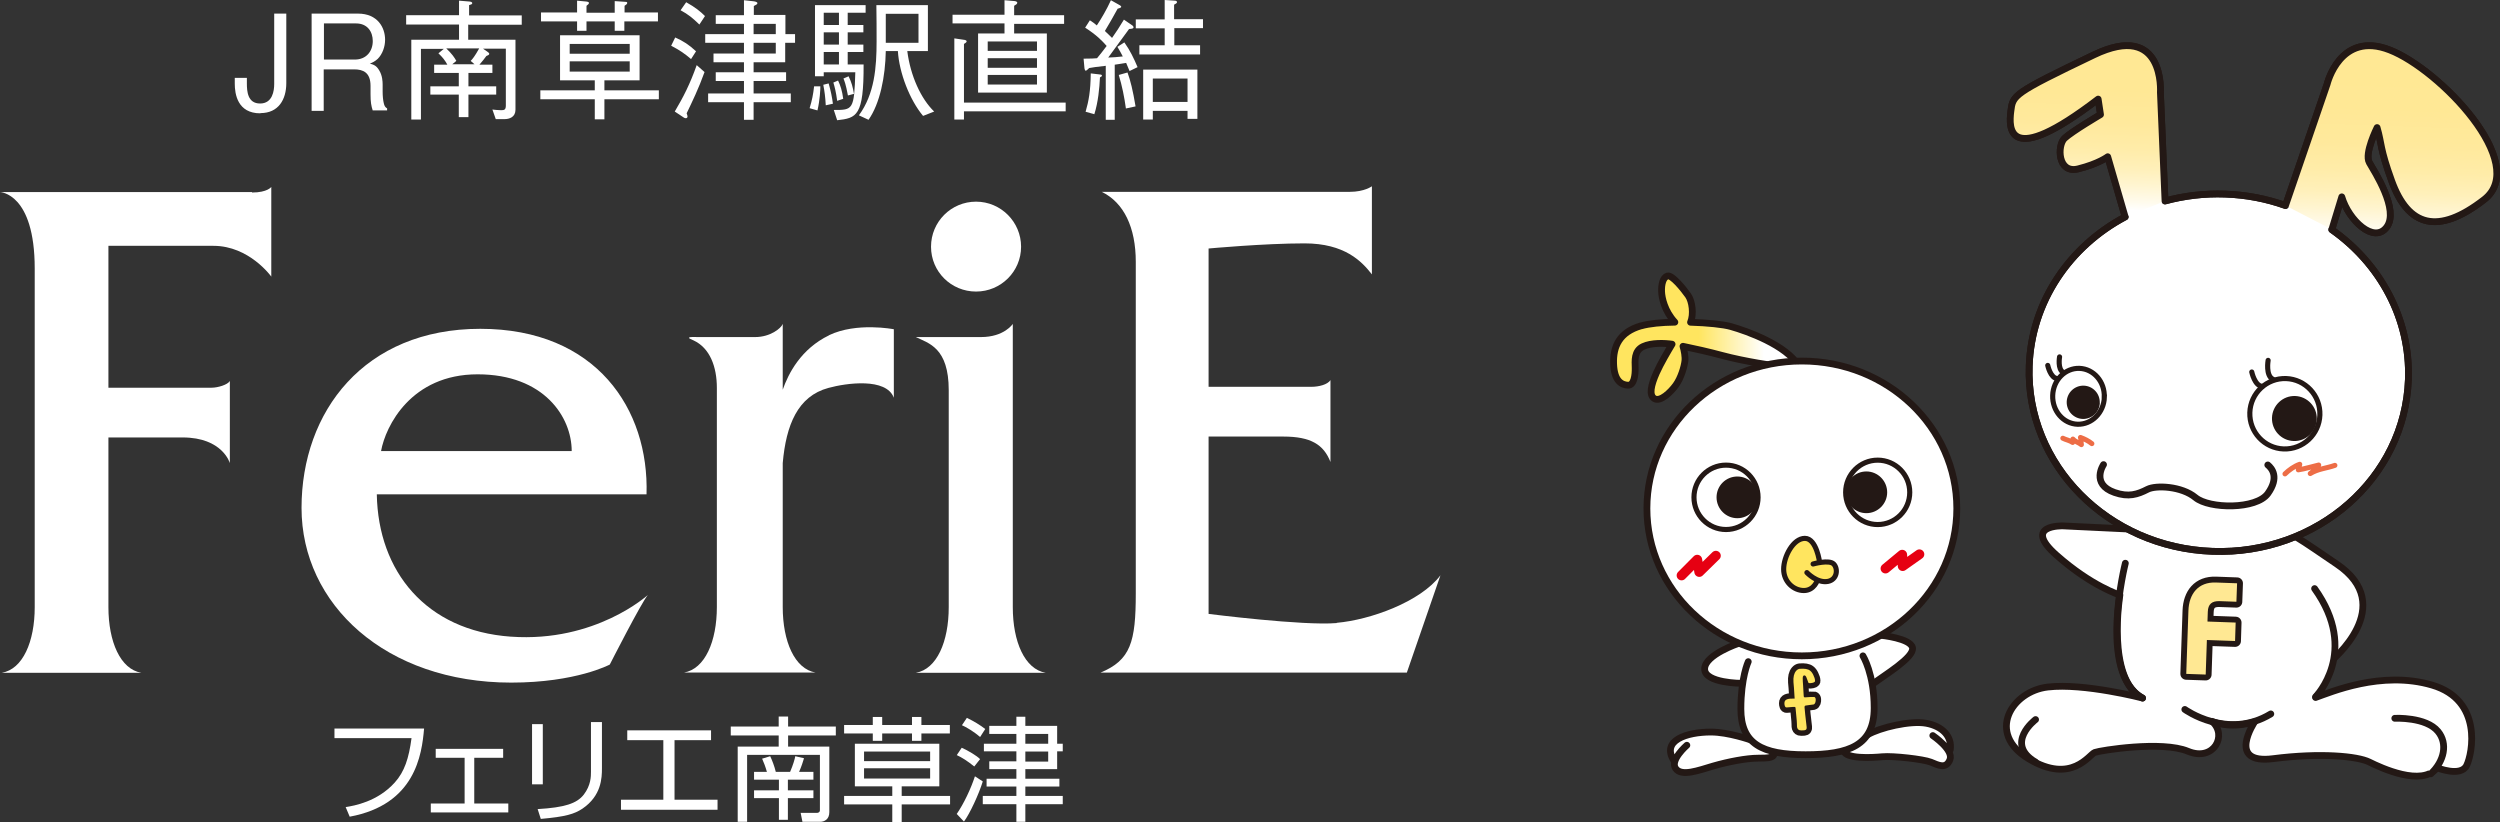
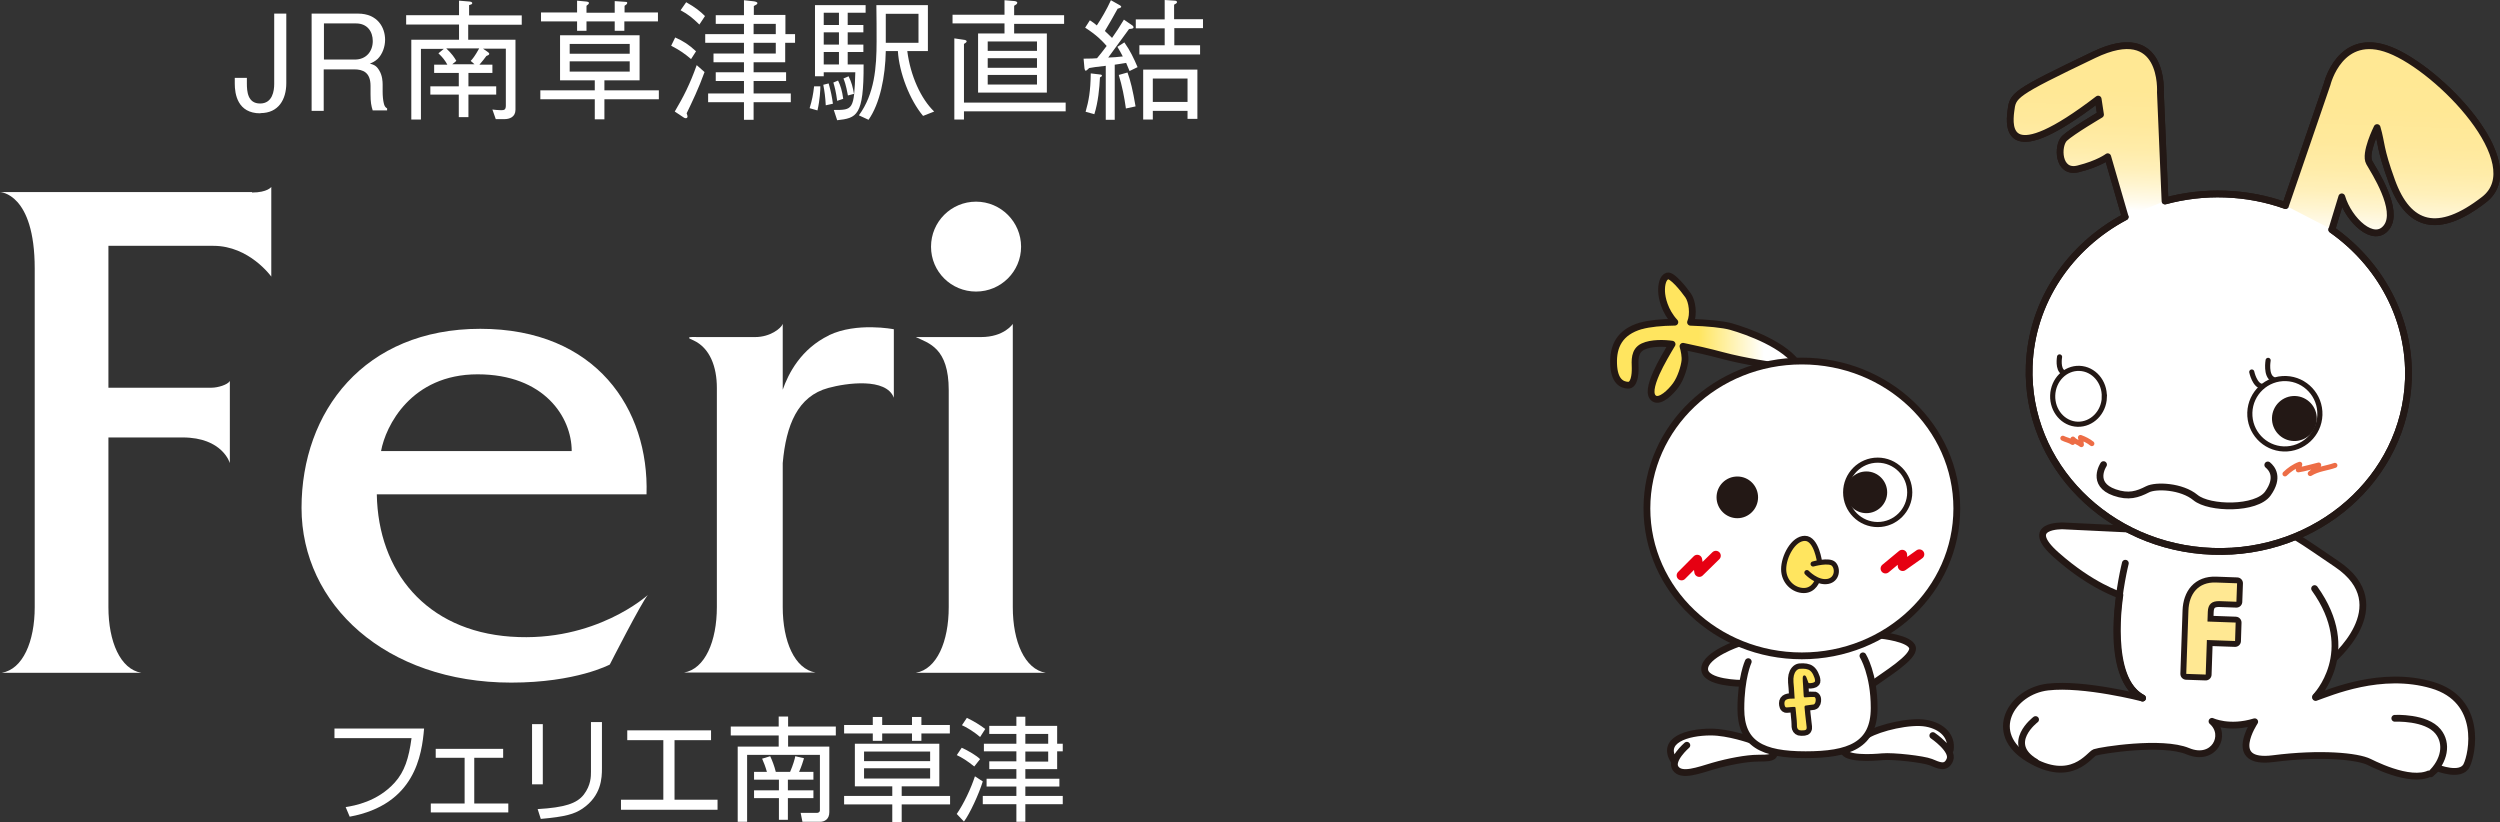
<svg xmlns="http://www.w3.org/2000/svg" width="295" height="97" viewBox="0 0 295 97" fill="none">
  <rect x="0" y="0" width="295" height="97" fill="#333333" stroke="none" />
  <g clip-path="url(#clip0_1_23785)">
    <path d="M50.041 85.971C49.776 89.077 48.983 94.947 41.264 96.368L40.788 95.236C41.793 95.078 44.542 94.605 46.578 92.341C47.741 91.051 48.243 89.472 48.56 87.103H39.467V85.971H50.041Z" fill="white" />
    <path d="M59.372 88.365V89.418H55.962V94.814H59.98V95.867H50.834V94.814H54.825V89.418H51.415V88.365H59.399H59.372Z" fill="white" />
    <path d="M64.051 92.551H62.782V85.444H64.051V92.551ZM71.029 90.656C71.029 91.788 70.977 93.894 68.73 95.42C67.778 96.052 66.774 96.368 63.813 96.631L63.443 95.473C66.615 95.289 68.069 94.815 68.888 93.762C69.734 92.656 69.734 91.603 69.734 91.077V85.207H71.029V90.656Z" fill="white" />
    <path d="M83.903 86.181V87.339H79.594V94.367H84.67V95.552H73.276V94.367H78.273V87.339H74.017V86.181H83.903Z" fill="white" />
    <path d="M92.996 84.549V85.733H98.627V86.786H92.996V88.102H97.86V95.841C97.86 96.684 97.279 96.973 96.777 96.973H94.688L94.477 95.92H96.406C96.406 95.92 96.75 95.92 96.75 95.605V89.076H88.159V96.973H87.049V88.102H91.886V86.786H86.229V85.733H91.886V84.549H92.996ZM90.485 91.051C90.353 90.55 90.089 89.866 89.93 89.524L90.882 89.234C91.093 89.656 91.384 90.419 91.543 91.077H93.234C93.578 90.287 93.79 89.55 93.842 89.234L94.873 89.471C94.768 89.84 94.556 90.498 94.292 91.077H95.984V91.998H92.97V93.262H95.984V94.183H92.97V96.736H91.913V94.183H88.978V93.262H91.913V91.998H88.978V91.077H90.512L90.485 91.051Z" fill="white" />
    <path d="M110.84 87.76V92.788H106.399V93.92H112.109V94.92H106.399V97H105.289V94.92H99.605V93.92H105.289V92.788H100.874V87.76H110.84ZM109.756 88.682H101.958V89.814H109.756V88.682ZM109.756 90.656H101.958V91.867H109.756V90.656ZM104.099 84.602V85.549H107.615V84.602H108.725V85.549H112.082V86.549H108.725V87.418H107.615V86.549H104.099V87.418H102.989V86.549H99.605V85.549H102.989V84.602H104.099Z" fill="white" />
    <path d="M120.99 84.575V85.654H124.744V87.76H125.405V88.655H124.744V90.761H120.99V91.893H125.008V92.814H120.99V93.92H125.405V94.894H120.99V96.973H119.933V94.894H115.968V93.92H119.933V92.814H116.417V91.893H119.933V90.761H116.734V89.84H119.933V88.655H116.1V87.76H119.933V86.602H116.734V85.654H119.933V84.575H120.99ZM123.687 86.602H120.99V87.76H123.687V86.602ZM123.687 88.682H120.99V89.866H123.687V88.682ZM115.65 86.971C114.91 86.312 113.985 85.786 113.509 85.576L114.091 84.707C114.963 85.128 115.598 85.523 116.258 86.023L115.65 86.971ZM112.875 96.078C113.747 94.815 114.567 93.051 115.043 91.603L115.968 92.209C115.518 93.683 114.435 96.026 113.747 96.947L112.901 96.052L112.875 96.078ZM114.963 90.445C114.117 89.761 113.509 89.392 112.901 89.103L113.483 88.234C114.249 88.576 115.228 89.155 115.65 89.576L114.963 90.445Z" fill="white" />
    <path d="M60.297 75.126C70.29 75.836 76.449 70.203 76.449 70.203C75.682 71.098 71.955 78.416 71.955 78.416C71.955 78.416 67.99 80.548 60.324 80.548C45.52 80.548 35.581 71.309 35.581 59.937C35.581 48.566 42.983 38.8 56.676 38.8C70.369 38.8 76.607 48.302 76.29 58.331H44.463C44.622 67.439 50.279 74.415 60.271 75.126H60.297ZM44.965 53.225H67.461C67.461 49.224 64.21 44.17 56.358 44.17C48.508 44.17 45.494 50.277 44.965 53.225Z" fill="white" />
-     <path d="M157.734 73.52C153.795 73.862 142.613 72.441 142.613 72.441V51.514H151.443C154.668 51.514 156.201 52.461 156.994 54.515V44.854C156.65 45.381 155.646 45.644 154.72 45.644H142.613V29.324C142.613 29.324 149.169 28.718 153.927 28.718C158.686 28.718 160.695 30.85 161.884 32.377V21.98C161.884 21.98 161.012 22.638 159.267 22.638H130.004C132.621 23.901 134.022 26.849 134.022 30.903V70.019C134.022 75.757 133.414 77.889 129.872 79.364H166.008L169.973 67.887C167.62 71.019 161.673 73.151 157.734 73.493V73.52Z" fill="white" />
    <path d="M97.834 39.563C94.503 41.169 93.023 44.091 92.362 45.986V38.221C92.177 38.747 90.881 39.774 89.11 39.774H82.396C82.105 39.774 81.312 39.721 81.312 39.853C81.312 39.958 81.391 39.958 81.841 40.169C83.77 41.064 84.59 43.275 84.59 45.775V71.624C84.59 75.678 83.189 78.942 80.704 79.363H96.248C93.763 78.942 92.362 75.678 92.362 71.624V54.646C92.758 50.145 94.133 46.749 97.754 45.775C99.869 45.196 104.574 44.538 105.473 46.934V38.852C105.473 38.852 101.085 37.984 97.807 39.563H97.834Z" fill="white" />
    <path d="M111.95 71.651C111.95 75.705 110.549 78.969 108.064 79.39H123.396C120.911 78.969 119.51 75.705 119.51 71.651V38.221C119.51 38.221 118.506 39.774 115.757 39.774H108.064C109.597 40.511 111.95 41.037 111.95 46.039V71.624V71.651Z" fill="white" />
    <path d="M29.739 22.664H0C0 22.664 4.097 22.769 4.097 31.693V71.651C4.097 75.705 2.696 78.969 0.211 79.39H16.68C14.195 78.969 12.794 75.705 12.794 71.651V51.619H21.544C26.276 51.619 27.122 54.646 27.122 54.646V44.959C26.857 45.407 25.694 45.749 24.981 45.749H12.794V29.008H25.192C29.422 29.008 32.012 32.64 32.012 32.64V22.059C32.012 22.059 31.563 22.717 29.739 22.717V22.664Z" fill="white" />
    <path d="M115.175 34.404C118.109 34.404 120.488 32.035 120.488 29.113C120.488 26.191 118.109 23.796 115.175 23.796C112.24 23.796 109.861 26.165 109.861 29.113C109.861 32.061 112.24 34.404 115.175 34.404Z" fill="white" />
    <path d="M30.717 13.372C28.021 13.372 27.703 11.082 27.703 9.871V9.187H29.131V9.818C29.131 10.766 29.21 12.214 30.691 12.214C32.171 12.214 32.356 10.687 32.356 9.924V1.606H33.783V9.818C33.783 11.74 32.858 13.346 30.743 13.346L30.717 13.372Z" fill="white" />
    <path d="M43.987 13.056C43.802 12.477 43.723 12.056 43.723 11.108V10.134C43.723 8.555 42.851 8.186 41.793 8.186H38.198V13.082H36.771V1.605H42.243C44.569 1.605 45.441 3.264 45.441 4.685C45.441 5.528 45.124 6.396 44.569 6.949C44.252 7.239 43.934 7.397 43.644 7.502C44.067 7.633 44.41 7.712 44.754 8.318C45.124 8.923 45.151 9.634 45.151 9.976V10.819C45.151 11.319 45.203 11.845 45.283 12.161C45.362 12.53 45.468 12.661 45.679 12.793V13.03H43.987V13.056ZM42.005 2.764H38.225V7.028H41.873C43.221 7.028 43.987 6.054 43.987 4.843C43.987 3.764 43.379 2.764 42.005 2.764Z" fill="white" />
    <path d="M55.248 2.896V4.686H60.826V12.951C60.826 13.82 60.112 14.057 59.531 14.057H58.5L58.103 12.925C58.42 12.951 58.711 13.004 59.134 13.004C59.504 13.004 59.689 12.951 59.689 12.451V5.739H56.993L57.627 6.186C57.627 6.186 57.733 6.291 57.733 6.344C57.733 6.502 57.495 6.555 57.39 6.607C57.178 6.897 56.94 7.213 56.57 7.634H58.103V8.608H55.275V10.187H58.553V11.161H55.275V13.82H54.138V11.161H50.781V10.187H54.138V8.608H51.23V7.634H52.79C52.499 7.107 52.235 6.765 51.733 6.291L52.367 5.765H49.671V14.109H48.534V4.686H54.165V2.896H47.926V1.79H54.165V0.079L55.433 0.184C55.433 0.184 55.724 0.211 55.724 0.369C55.724 0.5 55.618 0.527 55.354 0.606V1.816H61.566V2.922H55.354L55.248 2.896ZM52.658 5.712C53.345 6.37 53.609 6.765 53.847 7.186L53.371 7.581H55.989L55.539 7.186C55.751 6.976 56.015 6.66 56.544 5.712H52.684H52.658Z" fill="white" />
    <path d="M71.32 11.714V14.083H70.184V11.714H63.76V10.661H70.184V9.476H66.086V4.159H75.471V9.476H71.32V10.661H77.744V11.714H71.32ZM73.673 2.527V3.633H72.536V2.527H69.206V3.633H68.095V2.527H63.839V1.474H68.095V0.079L69.206 0.184C69.206 0.184 69.496 0.211 69.496 0.342C69.496 0.448 69.417 0.527 69.206 0.685V1.501H72.536V0.132L73.726 0.211C73.858 0.211 74.017 0.211 74.017 0.342C74.017 0.474 73.858 0.579 73.699 0.685V1.474H77.638V2.527H73.699H73.673ZM74.307 5.186H67.223V6.344H74.307V5.186ZM74.307 7.239H67.223V8.45H74.307V7.239Z" fill="white" />
    <path d="M81.55 6.976C80.784 6.318 80.202 5.923 79.198 5.396L79.673 4.422C80.625 4.843 81.286 5.265 82.132 6.054L81.524 7.002L81.55 6.976ZM81.022 13.346C81.101 13.583 81.127 13.688 81.127 13.741C81.127 13.872 81.048 13.951 80.916 13.951C80.837 13.951 80.704 13.899 80.651 13.846L79.621 13.162C80.651 11.424 81.418 9.924 82.211 7.686L83.136 8.502C82.449 10.424 81.656 12.056 81.048 13.319L81.022 13.346ZM82.528 2.896C81.709 2.106 81.233 1.711 80.308 1.211L80.969 0.263C82.052 0.869 82.634 1.343 83.189 1.895L82.528 2.896ZM92.653 5.054V7.344H88.925V8.529H92.758V9.555H88.925V11.029H93.314V12.056H88.925V14.136H87.789V12.056H83.559V11.029H87.789V9.555H84.458V8.529H87.789V7.344H84.194V6.318H87.789V5.054H83.216V4.027H87.789V2.817H84.458V1.79H87.789V0.026L88.978 0.158C88.978 0.158 89.375 0.211 89.375 0.369C89.375 0.5 89.216 0.579 88.952 0.711V1.764H92.679V4.027H93.816V5.054H92.679H92.653ZM91.542 2.817H88.925V4.027H91.542V2.817ZM91.542 5.054H88.925V6.318H91.542V5.054Z" fill="white" />
    <path d="M96.46 13.03L95.534 12.767C95.825 11.819 95.957 11.135 96.063 10.187H96.803C96.803 10.582 96.75 11.793 96.46 13.03ZM100.028 1.5V2.948H101.879V3.817H100.028V5.265H101.879V6.133H100.028V7.607H101.905C101.932 13.714 101.086 13.925 98.786 14.188L98.389 12.977C100.636 12.977 100.795 12.977 100.927 8.529H97.2V9.002H96.169V0.605H102.143V1.5H100.028ZM97.438 12.398C97.385 11.45 97.305 10.819 97.147 10.003L97.781 9.845C98.046 10.766 98.178 11.45 98.284 12.24L97.438 12.425V12.398ZM98.997 1.5H97.2V2.948H98.997V1.5ZM98.997 3.817H97.2V5.265H98.997V3.817ZM98.997 6.133H97.2V7.607H98.997V6.133ZM98.786 11.898C98.654 10.871 98.495 10.266 98.337 9.74L98.892 9.503C99.182 10.108 99.367 10.687 99.5 11.661L98.786 11.898ZM100.742 11.082L100.055 11.266C99.817 9.976 99.632 9.503 99.526 9.266L100.134 9.002C100.478 9.687 100.636 10.292 100.768 11.082H100.742ZM108.91 13.662C107.351 11.793 106.108 8.608 105.95 6.028H104.522C104.469 9.055 103.835 12.214 102.487 14.136L101.35 13.609C103.2 11.082 103.438 7.95 103.438 4.87C103.438 3.659 103.438 2.027 103.412 0.605H109.492V6.028H107.06C107.43 8.95 108.672 11.661 110.232 13.162L108.963 13.662H108.91ZM108.382 1.632H104.522V5.054H108.382V1.632Z" fill="white" />
    <path d="M119.669 2.764V3.948H123.529V10.924H115.413V3.948H118.532V2.764H112.4V1.737H118.532V0.026L119.775 0.132C119.775 0.132 120.039 0.184 120.039 0.316C120.039 0.474 119.881 0.553 119.669 0.684V1.79H125.564V2.817H119.669V2.764ZM113.748 13.135V14.109H112.611V4.528L113.854 4.712C113.854 4.712 114.065 4.764 114.065 4.87C114.065 5.001 113.906 5.08 113.748 5.186V12.109H125.749V13.135H113.748ZM122.365 4.896H116.55V6.002H122.365V4.896ZM122.365 6.87H116.55V8.002H122.365V6.87ZM122.365 8.845H116.55V9.976H122.365V8.845Z" fill="white" />
    <path d="M133.282 8.371C133.124 7.976 133.018 7.739 132.886 7.423C132.304 7.528 132.172 7.528 131.538 7.634V14.135H130.48V7.765C129.291 7.897 128.974 7.95 128.524 8.028C128.471 8.081 128.207 8.344 128.128 8.344C128.048 8.344 127.996 8.239 127.969 8.081L127.863 6.923C128.762 6.923 129.132 6.897 129.449 6.87C129.661 6.633 130.216 5.923 130.586 5.423C130.057 4.817 129.397 4.133 128.048 3.264L128.604 2.395C128.947 2.606 129.106 2.738 129.423 3.001C129.952 2.211 130.613 1.079 131.088 0.026L132.119 0.605C132.119 0.605 132.304 0.711 132.304 0.79C132.304 0.842 132.304 0.921 131.881 1.027C131.115 2.422 131.088 2.448 130.375 3.659C130.507 3.791 131.115 4.343 131.221 4.475C131.723 3.764 132.066 3.238 132.622 2.316L133.653 3.027C133.653 3.027 133.758 3.132 133.758 3.211C133.758 3.369 133.6 3.396 133.23 3.422C132.833 3.948 131.115 6.317 130.771 6.791C131.458 6.765 131.776 6.739 132.489 6.66C132.278 6.265 132.119 5.949 131.855 5.528L132.674 5.001C133.362 5.975 133.785 6.87 134.234 7.923L133.309 8.371H133.282ZM129.793 9.16C129.74 10.371 129.582 12.056 129.132 13.477L128.101 13.188C128.471 11.898 128.683 10.766 128.709 8.66L129.82 8.792C130.005 8.792 130.031 8.897 130.031 8.923C130.031 9.029 129.846 9.108 129.793 9.134V9.16ZM132.86 12.819C132.674 11.477 132.41 10.134 132.014 8.845L133.045 8.555C133.388 9.476 133.679 10.661 133.996 12.556L132.886 12.793L132.86 12.819ZM138.569 3.343V5.344H141.609V6.423H134.446V5.344H137.433V3.343H134.023V2.29H137.433V0L138.649 0.079C138.834 0.079 138.887 0.184 138.887 0.263C138.887 0.369 138.702 0.474 138.543 0.553V2.264H141.953V3.317H138.543L138.569 3.343ZM140.129 14.03V13.082H136.032V14.109H134.895V8.213H141.292V14.03H140.155H140.129ZM140.129 9.266H136.032V12.03H140.129V9.266Z" fill="white" />
  </g>
  <g clip-path="url(#clip1_1_23785)">
    <path d="M253.374 62.532L243.445 62.055C243.445 62.055 238.545 61.886 242.683 65.526C246.821 69.185 250.147 70.21 250.147 70.21C250.147 70.21 248.513 80.155 252.829 82.373C252.829 82.373 245.91 80.573 241.633 81.07C237.357 81.567 234.338 86.53 239.406 89.553C244.465 92.586 246.524 89.026 247.187 88.787C247.84 88.549 255.116 87.375 258.175 88.648C261.234 89.921 262.887 86.739 261.016 85.118C261.016 85.118 263.045 86.092 266.055 85.167C266.055 85.167 262.649 90.239 268.222 89.523C273.806 88.807 278.181 89.225 279.577 89.921C280.972 90.617 285.803 92.865 287.565 90.597C287.565 90.597 290.367 91.731 291.06 90.329C291.753 88.927 293 82.611 286.991 80.841C280.982 79.071 274.944 81.716 273.241 82.303C273.241 82.303 274.578 80.97 275.073 77.997C275.073 77.997 283.051 71.483 275.726 66.55C268.401 61.617 265.401 58.663 253.384 62.522L253.374 62.532Z" fill="white" stroke="#231815" stroke-width="0.802" stroke-linejoin="round" />
    <path d="M240.198 84.908C240.198 84.908 236.486 87.723 240.198 89.93V84.908Z" fill="white" />
    <path d="M240.198 84.908C240.198 84.908 236.486 87.723 240.198 89.93" stroke="#231815" stroke-width="0.802" stroke-linecap="round" stroke-linejoin="round" />
    <path d="M282.586 84.76C282.586 84.76 286.278 84.571 287.694 86.321C288.852 87.743 288.436 89.812 286.833 91.314" fill="white" />
    <path d="M282.586 84.76C282.586 84.76 286.278 84.571 287.694 86.321C288.852 87.743 288.436 89.812 286.833 91.314" stroke="#231815" stroke-width="0.802" stroke-linecap="round" stroke-linejoin="round" />
    <path d="M273.241 82.224C273.241 82.224 278.468 76.913 273.122 69.454L273.241 82.224Z" fill="white" />
    <path d="M273.241 82.224C273.241 82.224 278.468 76.913 273.122 69.454" stroke="#231815" stroke-width="0.802" stroke-linecap="round" stroke-linejoin="round" />
-     <path d="M257.809 83.715C257.809 83.715 262.847 87.355 267.955 84.242" stroke="#231815" stroke-width="0.802" stroke-linecap="round" />
    <path d="M250.79 66.46C250.79 66.46 247.493 79.448 252.819 82.372" stroke="#231815" stroke-width="0.802" stroke-linecap="round" />
    <path d="M257.977 79.518L258.234 72.049C258.303 70.09 259.382 68.658 261.481 68.737L263.975 68.827L263.896 71.005L261.946 70.935C261.006 70.896 260.55 71.284 260.521 72.189L260.481 73.342L263.807 73.462L263.738 75.639L260.412 75.52L260.273 79.598L257.986 79.518H257.977Z" fill="#231815" stroke="#231815" stroke-width="1.386" stroke-linecap="round" stroke-linejoin="round" />
    <path d="M257.977 79.518L258.234 72.049C258.303 70.09 259.382 68.658 261.481 68.737L263.975 68.827L263.896 71.005L261.946 70.935C261.006 70.896 260.55 71.284 260.521 72.189L260.481 73.342L263.807 73.462L263.738 75.639L260.412 75.52L260.273 79.598L257.986 79.518H257.977Z" fill="#FFE893" />
    <path d="M250.76 25.596C244.217 29.077 239.713 35.591 239.446 43.199C239.04 54.834 248.731 64.621 261.085 65.058C273.439 65.496 283.784 56.406 284.19 44.77C284.437 37.59 280.844 31.105 275.152 27.098L276.33 23.229C277.141 25.984 280.141 28.818 281.636 26.789C283.13 24.76 280.18 20.245 279.577 19.181C278.963 18.117 280.497 15.054 280.497 15.054C281.071 17.023 280.804 17.451 282.22 21.349C284.18 26.749 287.684 27.774 293.129 23.547C298.573 19.32 287.852 8.172 281.982 5.894C276.122 3.607 274.607 9.912 274.607 9.912L269.687 24.253C267.46 23.458 265.074 22.99 262.57 22.901C260.105 22.811 257.719 23.11 255.472 23.716L254.928 10.907C254.928 10.907 255.482 2.444 247.068 6.481C237.476 11.076 237.515 11.225 237.278 13.145C237.04 15.044 236.783 19.967 247.583 11.693L247.86 13.522C247.86 13.522 244.524 15.482 243.623 16.317C242.732 17.152 242.791 20.524 245.217 19.927C247.652 19.32 248.711 18.495 248.711 18.495L250.77 25.596H250.76Z" fill="white" stroke="#231815" stroke-width="0.802" stroke-linejoin="round" />
    <path d="M255.453 23.726L254.909 10.917C254.909 10.917 255.463 2.453 247.049 6.491C237.456 11.086 237.496 11.235 237.258 13.154C237.021 15.054 236.763 19.977 247.563 11.702L247.841 13.532C247.841 13.532 244.505 15.491 243.604 16.327C242.713 17.162 242.772 20.534 245.197 19.937C247.633 19.33 248.692 18.505 248.692 18.505L250.751 25.606L255.443 23.736L255.453 23.726Z" fill="url(#paint0_linear_1_23785)" />
    <path d="M275.142 27.088L276.32 23.219C277.132 25.974 280.131 28.808 281.626 26.779C283.12 24.75 280.171 20.235 279.567 19.171C278.953 18.107 280.487 15.044 280.487 15.044C281.061 17.013 280.794 17.441 282.21 21.339C284.17 26.739 287.674 27.764 293.119 23.537C298.563 19.311 287.842 8.162 281.972 5.885C276.112 3.597 274.597 9.902 274.597 9.902L269.677 24.243L275.152 27.078L275.142 27.088Z" fill="url(#paint1_linear_1_23785)" />
    <path d="M273.746 48.967C273.667 51.254 271.756 53.054 269.469 52.975C267.193 52.895 265.401 50.976 265.48 48.678C265.559 46.391 267.47 44.591 269.756 44.67C272.033 44.75 273.825 46.679 273.746 48.967Z" fill="white" stroke="#231815" stroke-width="0.604" />
    <path d="M248.316 46.869C248.256 48.689 246.831 50.111 245.148 50.061C243.465 50.002 242.158 48.48 242.218 46.66C242.277 44.84 243.693 43.408 245.376 43.468C247.058 43.527 248.375 45.049 248.306 46.869H248.316Z" fill="white" stroke="#231815" stroke-width="0.604" />
    <path d="M248.216 54.824C248.216 54.824 246.672 57.121 249.523 58.116C251.176 58.693 252.226 58.345 253.413 57.738C254.403 57.231 257.432 57.36 259.066 58.713C260.699 60.065 266.253 60.135 267.609 58.235C268.965 56.336 268.104 55.272 267.599 54.864" stroke="#231815" stroke-width="0.802" stroke-linecap="round" />
    <path d="M273.38 49.474C273.331 50.946 272.103 52.09 270.648 52.04C269.183 51.99 268.045 50.757 268.094 49.295C268.144 47.833 269.371 46.679 270.826 46.729C272.282 46.779 273.43 48.012 273.38 49.474Z" fill="#231815" />
-     <path d="M247.781 47.535C247.741 48.62 246.841 49.465 245.762 49.435C244.683 49.395 243.841 48.49 243.871 47.406C243.91 46.322 244.811 45.477 245.89 45.507C246.969 45.546 247.811 46.451 247.771 47.535H247.781Z" fill="#231815" />
    <path d="M269.628 55.919C270.103 55.452 270.737 55.004 271.37 54.785C271.311 54.964 271.271 55.233 271.202 55.441C272.004 55.322 272.815 55.054 273.607 54.875C273.301 55.203 273.004 55.601 272.608 55.879C273.518 55.312 274.538 55.263 275.518 54.914" stroke="#ED6D46" stroke-width="0.594" stroke-linecap="round" stroke-linejoin="round" />
    <path d="M246.84 52.348C246.464 52.04 245.939 51.781 245.494 51.622C245.593 51.91 245.543 52.209 245.603 52.467C245.306 52.219 244.89 52.139 244.603 51.811C244.563 51.94 244.623 52.08 244.573 52.209C244.217 51.96 243.752 51.891 243.415 51.712" stroke="#ED6D46" stroke-width="0.594" stroke-linecap="round" stroke-linejoin="round" />
    <path d="M267.638 42.523C267.638 42.523 267.322 44.322 268.203 44.75" stroke="#231815" stroke-width="0.604" stroke-linecap="round" stroke-linejoin="round" />
    <path d="M243.029 42.114C243.029 42.114 242.762 43.606 243.494 43.954" stroke="#231815" stroke-width="0.604" stroke-linecap="round" stroke-linejoin="round" />
    <path d="M265.708 43.895C265.708 43.895 266.054 45.545 266.955 45.595" stroke="#231815" stroke-width="0.604" stroke-linecap="round" stroke-linejoin="round" />
-     <path d="M241.634 43.119C241.634 43.119 241.951 44.631 242.772 44.671" stroke="#231815" stroke-width="0.604" stroke-linecap="round" stroke-linejoin="round" />
    <path d="M250.76 25.596C244.217 29.077 239.713 35.591 239.446 43.199C239.04 54.834 248.731 64.621 261.085 65.058C273.439 65.496 283.784 56.406 284.19 44.77C284.437 37.59 280.844 31.105 275.152 27.098L276.33 23.229C277.141 25.984 280.141 28.818 281.636 26.789C283.13 24.76 280.18 20.245 279.577 19.181C278.963 18.117 280.497 15.054 280.497 15.054C281.071 17.023 280.804 17.451 282.22 21.349C284.18 26.749 287.684 27.774 293.129 23.547C298.573 19.32 287.852 8.172 281.982 5.894C276.122 3.607 274.607 9.912 274.607 9.912L269.687 24.253C267.46 23.458 265.074 22.99 262.57 22.901C260.105 22.811 257.719 23.11 255.472 23.716L254.928 10.907C254.928 10.907 255.482 2.444 247.068 6.481C237.476 11.076 237.515 11.225 237.278 13.145C237.04 15.044 236.783 19.967 247.583 11.693L247.86 13.522C247.86 13.522 244.524 15.482 243.623 16.317C242.732 17.152 242.791 20.524 245.217 19.927C247.652 19.32 248.711 18.495 248.711 18.495L250.77 25.596H250.76Z" stroke="#231815" stroke-width="0.802" stroke-linejoin="round" />
    <path d="M230.131 88.479C230.359 86.908 229.21 85.695 227.3 85.346C225.389 84.998 221.806 85.864 220.38 86.699C220.38 86.699 217.292 87.614 217.539 88.588C217.787 89.573 220.826 89.414 222.103 89.295C223.38 89.175 226.963 89.583 227.834 89.931C228.705 90.279 229.626 90.806 230.091 89.643C230.557 88.479 228.072 86.798 228.072 86.798" fill="white" />
    <path d="M230.131 88.479C230.359 86.908 229.21 85.695 227.3 85.346C225.389 84.998 221.806 85.864 220.38 86.699C220.38 86.699 217.292 87.614 217.539 88.588C217.787 89.573 220.826 89.414 222.103 89.295C223.38 89.175 226.963 89.583 227.834 89.931C228.705 90.279 229.626 90.806 230.091 89.643C230.557 88.479 228.072 86.798 228.072 86.798" stroke="#231815" stroke-width="0.802" stroke-linecap="round" stroke-linejoin="round" />
    <path d="M197.553 89.812C195.939 87.365 199.048 86.381 201.889 86.381C203.967 86.381 206.62 87.325 206.62 87.325C206.62 87.325 209.57 87.305 209.333 88.718C209.491 89.424 208.769 89.464 207.442 89.464C206.116 89.464 203.967 89.871 202.176 90.388C200.384 90.916 198.414 91.671 197.721 90.677C197.028 89.692 199.048 87.942 199.048 87.942" fill="white" />
    <path d="M197.553 89.812C195.939 87.365 199.048 86.381 201.889 86.381C203.967 86.381 206.62 87.325 206.62 87.325C206.62 87.325 209.57 87.305 209.333 88.718C209.491 89.424 208.769 89.464 207.442 89.464C206.116 89.464 203.967 89.871 202.176 90.388C200.384 90.916 198.414 91.671 197.721 90.677C197.028 89.692 199.048 87.942 199.048 87.942" stroke="#231815" stroke-width="0.802" stroke-linecap="round" stroke-linejoin="round" />
    <path d="M205.542 80.633C205.542 80.633 201.146 80.633 201.146 78.942C201.146 77.251 205.205 75.899 205.205 75.899L221.935 74.964C221.935 74.964 225.459 75.312 225.676 76.436C225.894 77.559 222.439 79.628 220.935 80.732" fill="white" />
    <path d="M205.542 80.633C205.542 80.633 201.146 80.633 201.146 78.942C201.146 77.251 205.205 75.899 205.205 75.899L221.935 74.964C221.935 74.964 225.459 75.312 225.676 76.436C225.894 77.559 222.439 79.628 220.935 80.732" stroke="#231815" stroke-width="0.802" stroke-linecap="round" stroke-linejoin="round" />
    <path d="M206.294 78.077C206.294 78.077 205.423 79.937 205.423 83.656C205.423 87.783 207.927 89.056 213.055 89.056C218.183 89.056 221.152 87.952 221.152 83.537C221.152 79.519 219.826 77.391 219.826 77.391" fill="white" />
    <path d="M206.294 78.077C206.294 78.077 205.423 79.937 205.423 83.656C205.423 87.783 207.927 89.056 213.055 89.056C218.183 89.056 221.152 87.952 221.152 83.537C221.152 79.519 219.826 77.391 219.826 77.391" stroke="#231815" stroke-width="0.802" stroke-linecap="round" stroke-linejoin="round" />
    <path d="M214.173 80.334C214.193 80.483 214.005 80.583 213.619 80.612C213.52 80.612 213.461 80.612 213.431 80.603C213.411 80.603 213.382 80.543 213.352 80.453L213.174 79.976C213.104 79.777 213.015 79.688 212.896 79.698C212.748 79.707 212.699 79.876 212.728 80.215V80.354L212.768 80.931L212.837 82.114C212.837 82.204 212.867 82.253 212.896 82.273C212.926 82.293 212.986 82.293 213.085 82.283C213.253 82.263 214.015 82.224 214.084 82.243C214.183 82.273 214.243 82.373 214.253 82.522C214.272 82.761 214.203 83.079 213.995 83.129C213.896 83.148 213.154 83.228 213.055 83.258C212.966 83.278 212.926 83.357 212.936 83.477L213.015 84.312C213.035 84.541 213.094 85.038 213.184 85.794C213.213 86.023 213.124 86.152 212.916 86.172C212.639 86.202 212.451 86.192 212.342 86.162C212.164 86.102 212.065 85.963 212.045 85.734C212.045 85.655 212.035 85.535 212.035 85.376C212.035 85.217 212.025 85.098 212.015 85.018L211.877 83.566C211.877 83.487 211.847 83.437 211.808 83.417C211.778 83.407 211.422 83.417 211.323 83.437L210.828 83.477C210.62 83.497 210.56 83.208 210.56 82.979C210.56 82.512 210.966 82.422 211.679 82.432H211.768L211.689 81.189C211.679 81.03 211.659 80.801 211.629 80.493C211.59 79.896 211.689 79.459 211.936 79.17C212.065 79.021 212.204 78.942 212.352 78.922C212.936 78.872 213.342 78.942 213.58 79.131C213.728 79.24 213.867 79.419 213.975 79.658C214.094 79.896 214.164 80.115 214.173 80.314V80.334Z" fill="#231815" stroke="#231815" stroke-width="1.277" stroke-linecap="round" stroke-linejoin="round" />
    <path d="M214.173 80.334C214.193 80.483 214.005 80.583 213.619 80.612C213.52 80.612 213.461 80.612 213.431 80.603C213.411 80.603 213.382 80.543 213.352 80.453L213.174 79.976C213.104 79.777 213.015 79.688 212.896 79.698C212.748 79.707 212.699 79.876 212.728 80.215V80.354L212.768 80.931L212.837 82.114C212.837 82.204 212.867 82.253 212.896 82.273C212.926 82.293 212.986 82.293 213.085 82.283C213.253 82.263 214.015 82.224 214.084 82.243C214.183 82.273 214.243 82.373 214.253 82.522C214.272 82.761 214.203 83.079 213.995 83.129C213.896 83.148 213.154 83.228 213.055 83.258C212.966 83.278 212.926 83.357 212.936 83.477L213.015 84.312C213.035 84.541 213.094 85.038 213.184 85.794C213.213 86.023 213.124 86.152 212.916 86.172C212.639 86.202 212.451 86.192 212.342 86.162C212.164 86.102 212.065 85.963 212.045 85.734C212.045 85.655 212.035 85.535 212.035 85.376C212.035 85.217 212.025 85.098 212.015 85.018L211.877 83.566C211.877 83.487 211.847 83.437 211.808 83.417C211.778 83.407 211.422 83.417 211.323 83.437L210.828 83.477C210.62 83.497 210.56 83.208 210.56 82.979C210.56 82.512 210.966 82.422 211.679 82.432H211.768L211.689 81.189C211.679 81.03 211.659 80.801 211.629 80.493C211.59 79.896 211.689 79.459 211.936 79.17C212.065 79.021 212.204 78.942 212.352 78.922C212.936 78.872 213.342 78.942 213.58 79.131C213.728 79.24 213.867 79.419 213.975 79.658C214.094 79.896 214.164 80.115 214.173 80.314V80.334Z" fill="#FFE55F" />
    <path d="M193.643 38.455C194.603 38.176 196.068 38.037 197.632 38.017C196.414 36.705 196.098 35.153 196.068 34.427C196.028 33.572 196.226 32.727 196.761 32.568C197.295 32.408 198.612 34.039 199.196 34.855C199.691 35.551 199.879 37.102 199.483 38.027C201.473 38.087 203.354 38.276 204.255 38.535C206.145 39.072 210.778 40.703 212.283 43.219L209.551 43.179C209.551 43.179 205.937 42.682 203.185 41.936C201.641 41.518 199.939 41.14 198.592 40.862C198.741 41.359 198.879 42.105 198.82 42.592C198.741 43.288 198.355 44.611 197.741 45.456C197.117 46.312 195.929 47.435 195.236 47.048C194.544 46.66 194.811 45.456 195.464 43.984C195.939 42.91 196.85 41.369 197.305 40.613C196.424 40.484 194.87 40.424 193.88 40.892C192.801 41.399 192.93 42.592 192.95 43.408C192.97 44.223 192.831 45.496 192.098 45.456C191.366 45.417 190.475 44.989 190.406 42.94C190.327 40.882 191.099 39.181 193.643 38.445V38.455Z" fill="url(#paint2_linear_1_23785)" stroke="#231815" stroke-width="0.802" stroke-linecap="round" stroke-linejoin="round" />
    <path d="M230.903 59.997C230.903 69.604 222.717 77.391 212.619 77.391C202.522 77.391 194.336 69.604 194.336 59.997C194.336 50.39 202.522 42.602 212.619 42.602C222.717 42.602 230.903 50.39 230.903 59.997Z" fill="white" stroke="#231815" stroke-width="0.802" stroke-linecap="round" stroke-linejoin="round" />
    <path d="M217.787 58.097C217.787 60.195 219.48 61.896 221.568 61.896C223.657 61.896 225.35 60.195 225.35 58.097C225.35 55.998 223.657 54.298 221.568 54.298C219.48 54.298 217.787 55.998 217.787 58.097Z" stroke="#231815" stroke-width="0.604" stroke-linecap="round" stroke-linejoin="round" />
    <path d="M217.787 58.097C217.787 59.46 218.886 60.554 220.232 60.554C221.578 60.554 222.687 59.45 222.687 58.097C222.687 56.745 221.588 55.631 220.232 55.631C218.876 55.631 217.787 56.735 217.787 58.097Z" fill="#231815" />
-     <path d="M207.451 58.684C207.451 60.782 205.759 62.483 203.67 62.483C201.581 62.483 199.889 60.782 199.889 58.684C199.889 56.585 201.581 54.885 203.67 54.885C205.759 54.885 207.451 56.585 207.451 58.684Z" stroke="#231815" stroke-width="0.604" stroke-linecap="round" stroke-linejoin="round" />
    <path d="M207.452 58.683C207.452 60.045 206.353 61.149 205.007 61.149C203.66 61.149 202.552 60.045 202.552 58.683C202.552 57.321 203.65 56.227 205.007 56.227C206.363 56.227 207.452 57.331 207.452 58.683Z" fill="#231815" />
    <path d="M214.718 66.381C214.718 66.381 214.362 63.526 212.976 63.526C211.59 63.526 210.472 65.694 210.472 67.166C210.472 68.638 211.63 69.682 212.857 69.682C214.085 69.682 214.471 68.429 214.471 68.429" fill="#FFE55F" />
    <path d="M214.718 66.381C214.718 66.381 214.362 63.526 212.976 63.526C211.59 63.526 210.472 65.694 210.472 67.166C210.472 68.638 211.63 69.682 212.857 69.682C214.085 69.682 214.471 68.429 214.471 68.429" stroke="#231815" stroke-width="0.604" stroke-linecap="round" stroke-linejoin="round" />
    <path d="M213.946 66.55C213.946 66.55 215.837 66.013 216.372 66.55C216.916 67.097 216.807 68.4 215.679 68.609C214.412 68.838 213.214 67.565 213.214 67.565" fill="#FFE55F" />
    <path d="M213.946 66.55C213.946 66.55 215.837 66.013 216.372 66.55C216.916 67.097 216.807 68.4 215.679 68.609C214.412 68.838 213.214 67.565 213.214 67.565" stroke="#231815" stroke-width="0.604" stroke-linecap="round" stroke-linejoin="round" />
    <path d="M222.489 67.087L224.459 65.456L224.518 66.799L226.488 65.406" stroke="#E60012" stroke-width="1.158" stroke-linecap="round" stroke-linejoin="round" />
    <path d="M198.424 67.903L200.275 66.043L200.513 67.495L202.473 65.575" stroke="#E60012" stroke-width="1.158" stroke-linecap="round" stroke-linejoin="round" />
  </g>
  <defs>
    <linearGradient id="paint0_linear_1_23785" x1="246.425" y1="25.636" x2="247.276" y2="1.132" gradientUnits="userSpaceOnUse">
      <stop stop-color="white" />
      <stop offset="0.04" stop-color="white" />
      <stop offset="0.08" stop-color="#FFFBED" />
      <stop offset="0.16" stop-color="#FFF5D1" />
      <stop offset="0.24" stop-color="#FFF0BA" />
      <stop offset="0.34" stop-color="#FFECA8" />
      <stop offset="0.46" stop-color="#FFE99C" />
      <stop offset="0.62" stop-color="#FFE895" />
      <stop offset="1" stop-color="#FFE893" />
    </linearGradient>
    <linearGradient id="paint1_linear_1_23785" x1="282.514" y1="29.093" x2="283.426" y2="2.828" gradientUnits="userSpaceOnUse">
      <stop stop-color="white" />
      <stop offset="0.04" stop-color="white" />
      <stop offset="0.08" stop-color="#FFFBED" />
      <stop offset="0.16" stop-color="#FFF5D1" />
      <stop offset="0.24" stop-color="#FFF0BA" />
      <stop offset="0.34" stop-color="#FFECA8" />
      <stop offset="0.46" stop-color="#FFE99C" />
      <stop offset="0.62" stop-color="#FFE895" />
      <stop offset="1" stop-color="#FFE893" />
    </linearGradient>
    <linearGradient id="paint2_linear_1_23785" x1="211.476" y1="39.338" x2="189.366" y2="39.338" gradientUnits="userSpaceOnUse">
      <stop offset="0.15" stop-color="white" />
      <stop offset="0.5" stop-color="#FFE55F" />
    </linearGradient>
    <clipPath id="clip0_1_23785">
      <rect width="170" height="97" fill="white" />
    </clipPath>
    <clipPath id="clip1_1_23785">
      <rect width="105" height="87" fill="white" transform="translate(190 5)" />
    </clipPath>
  </defs>
</svg>